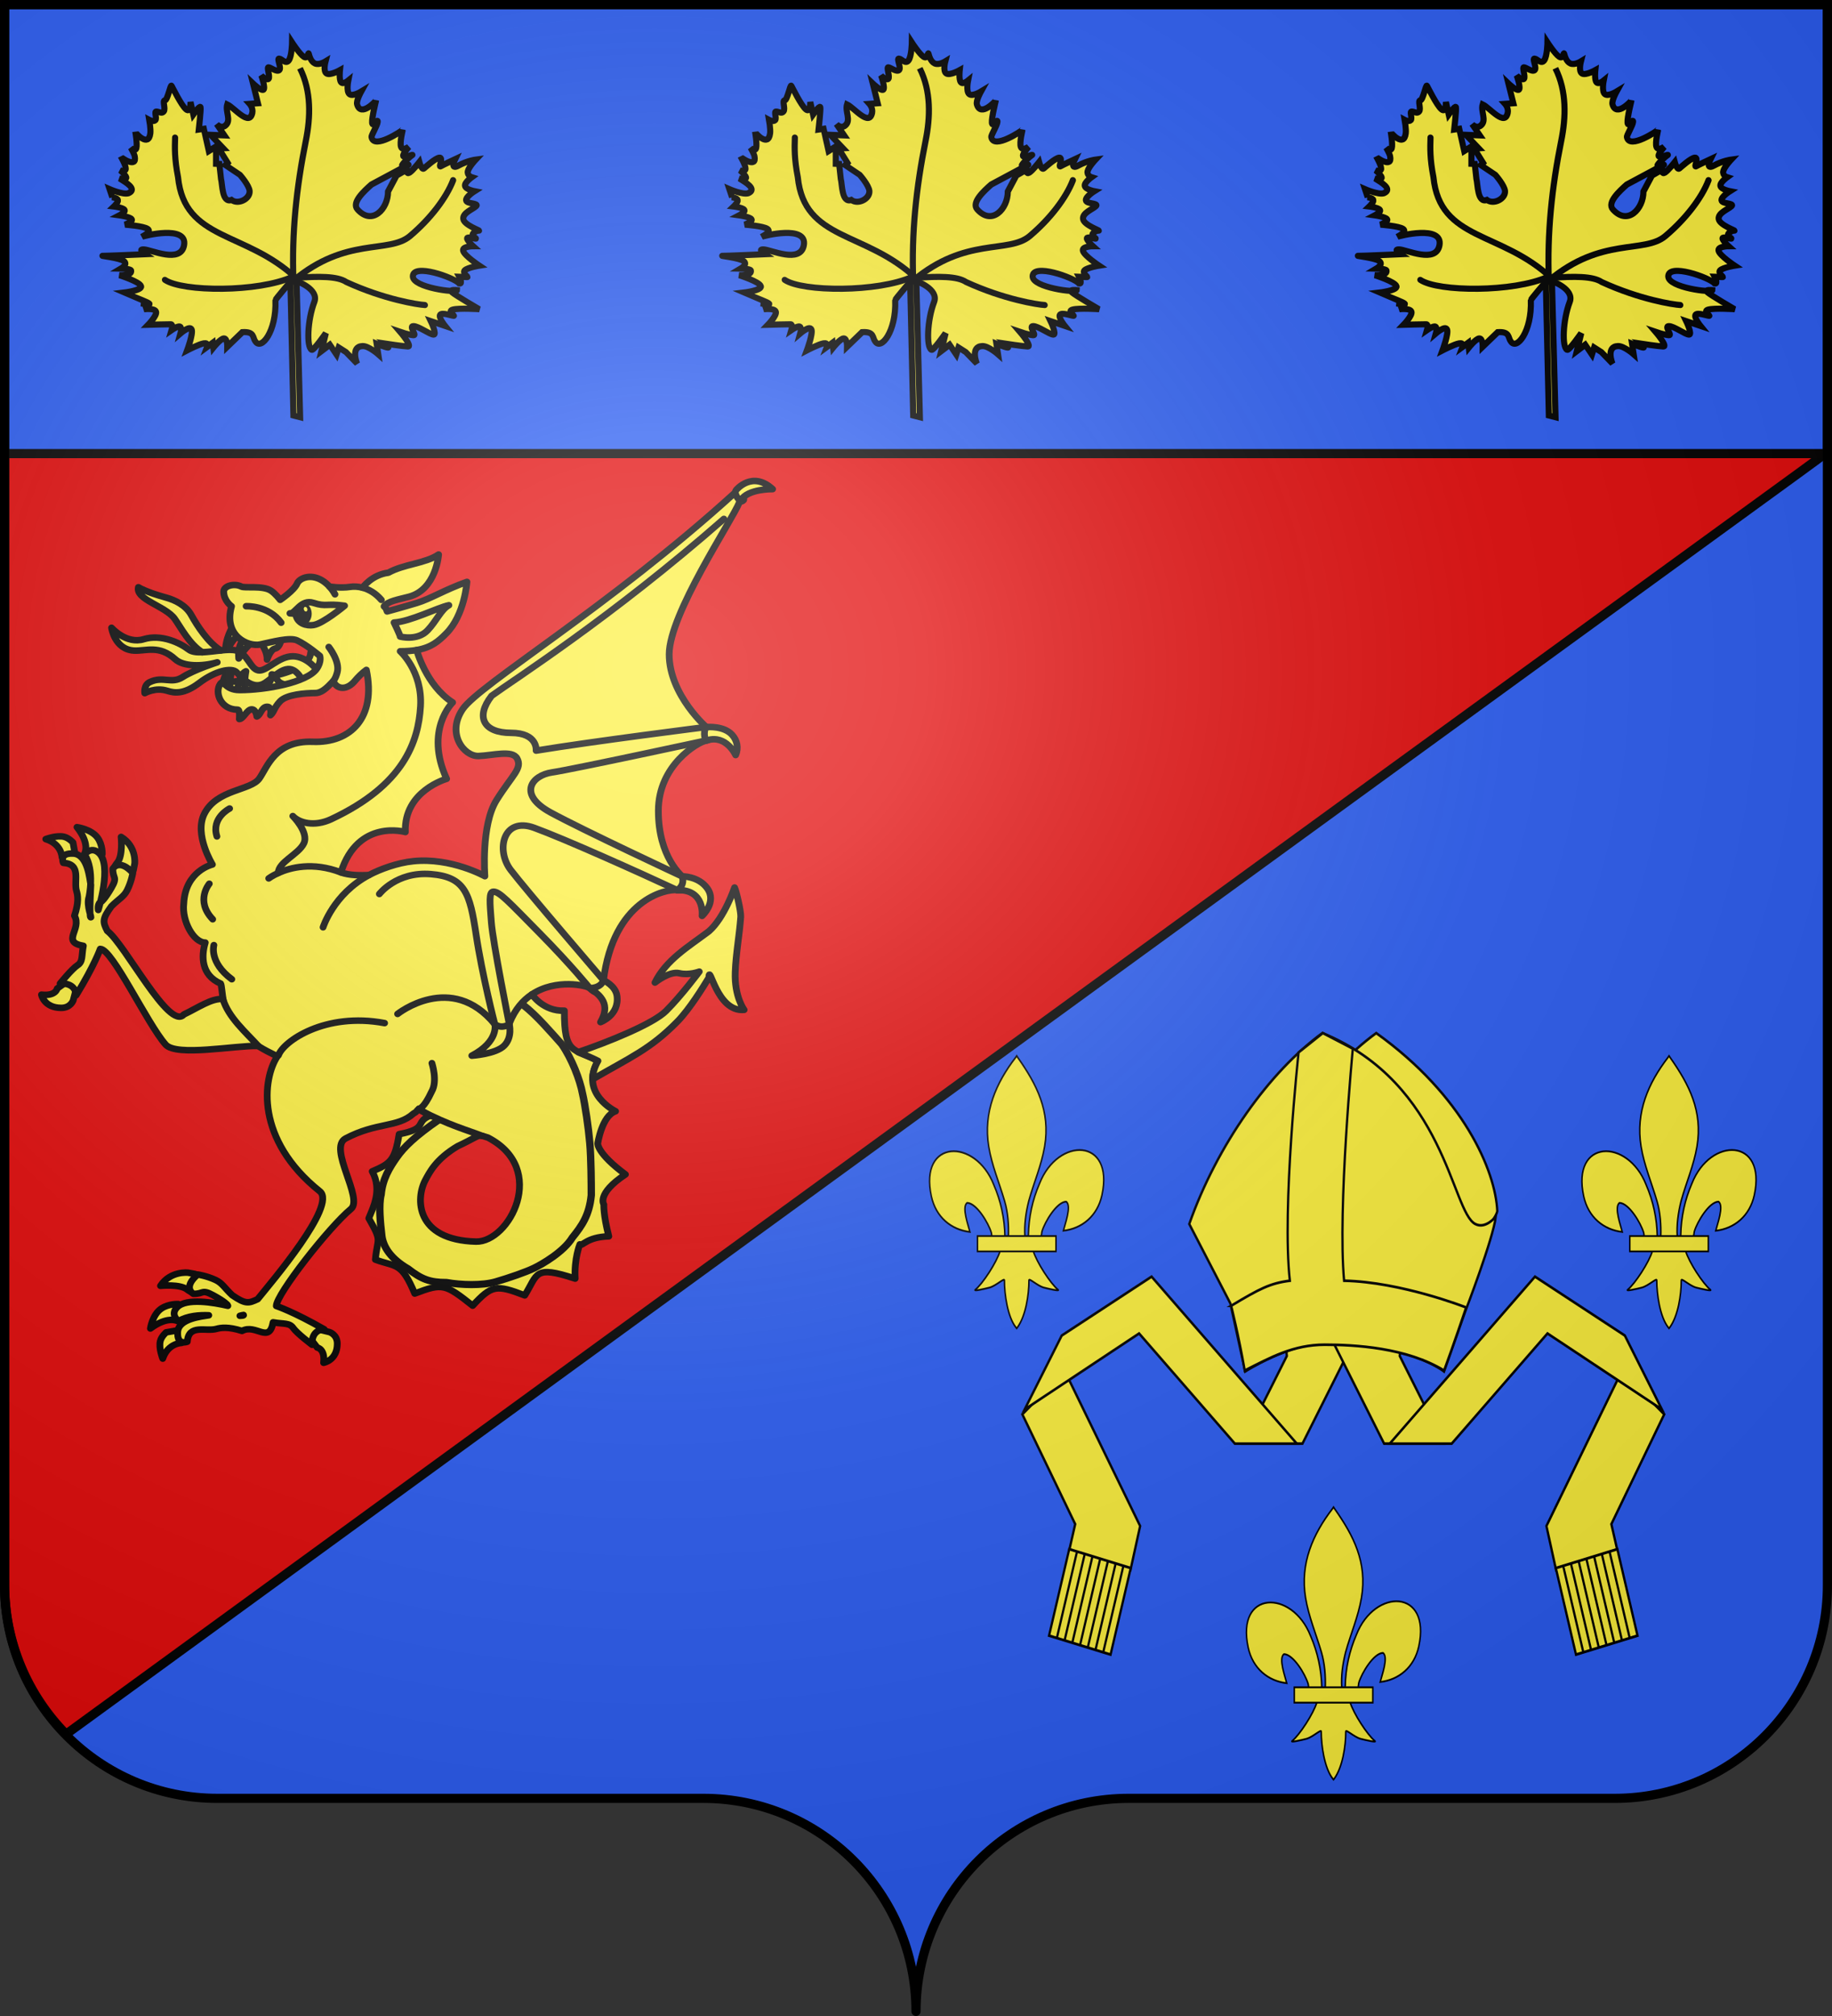
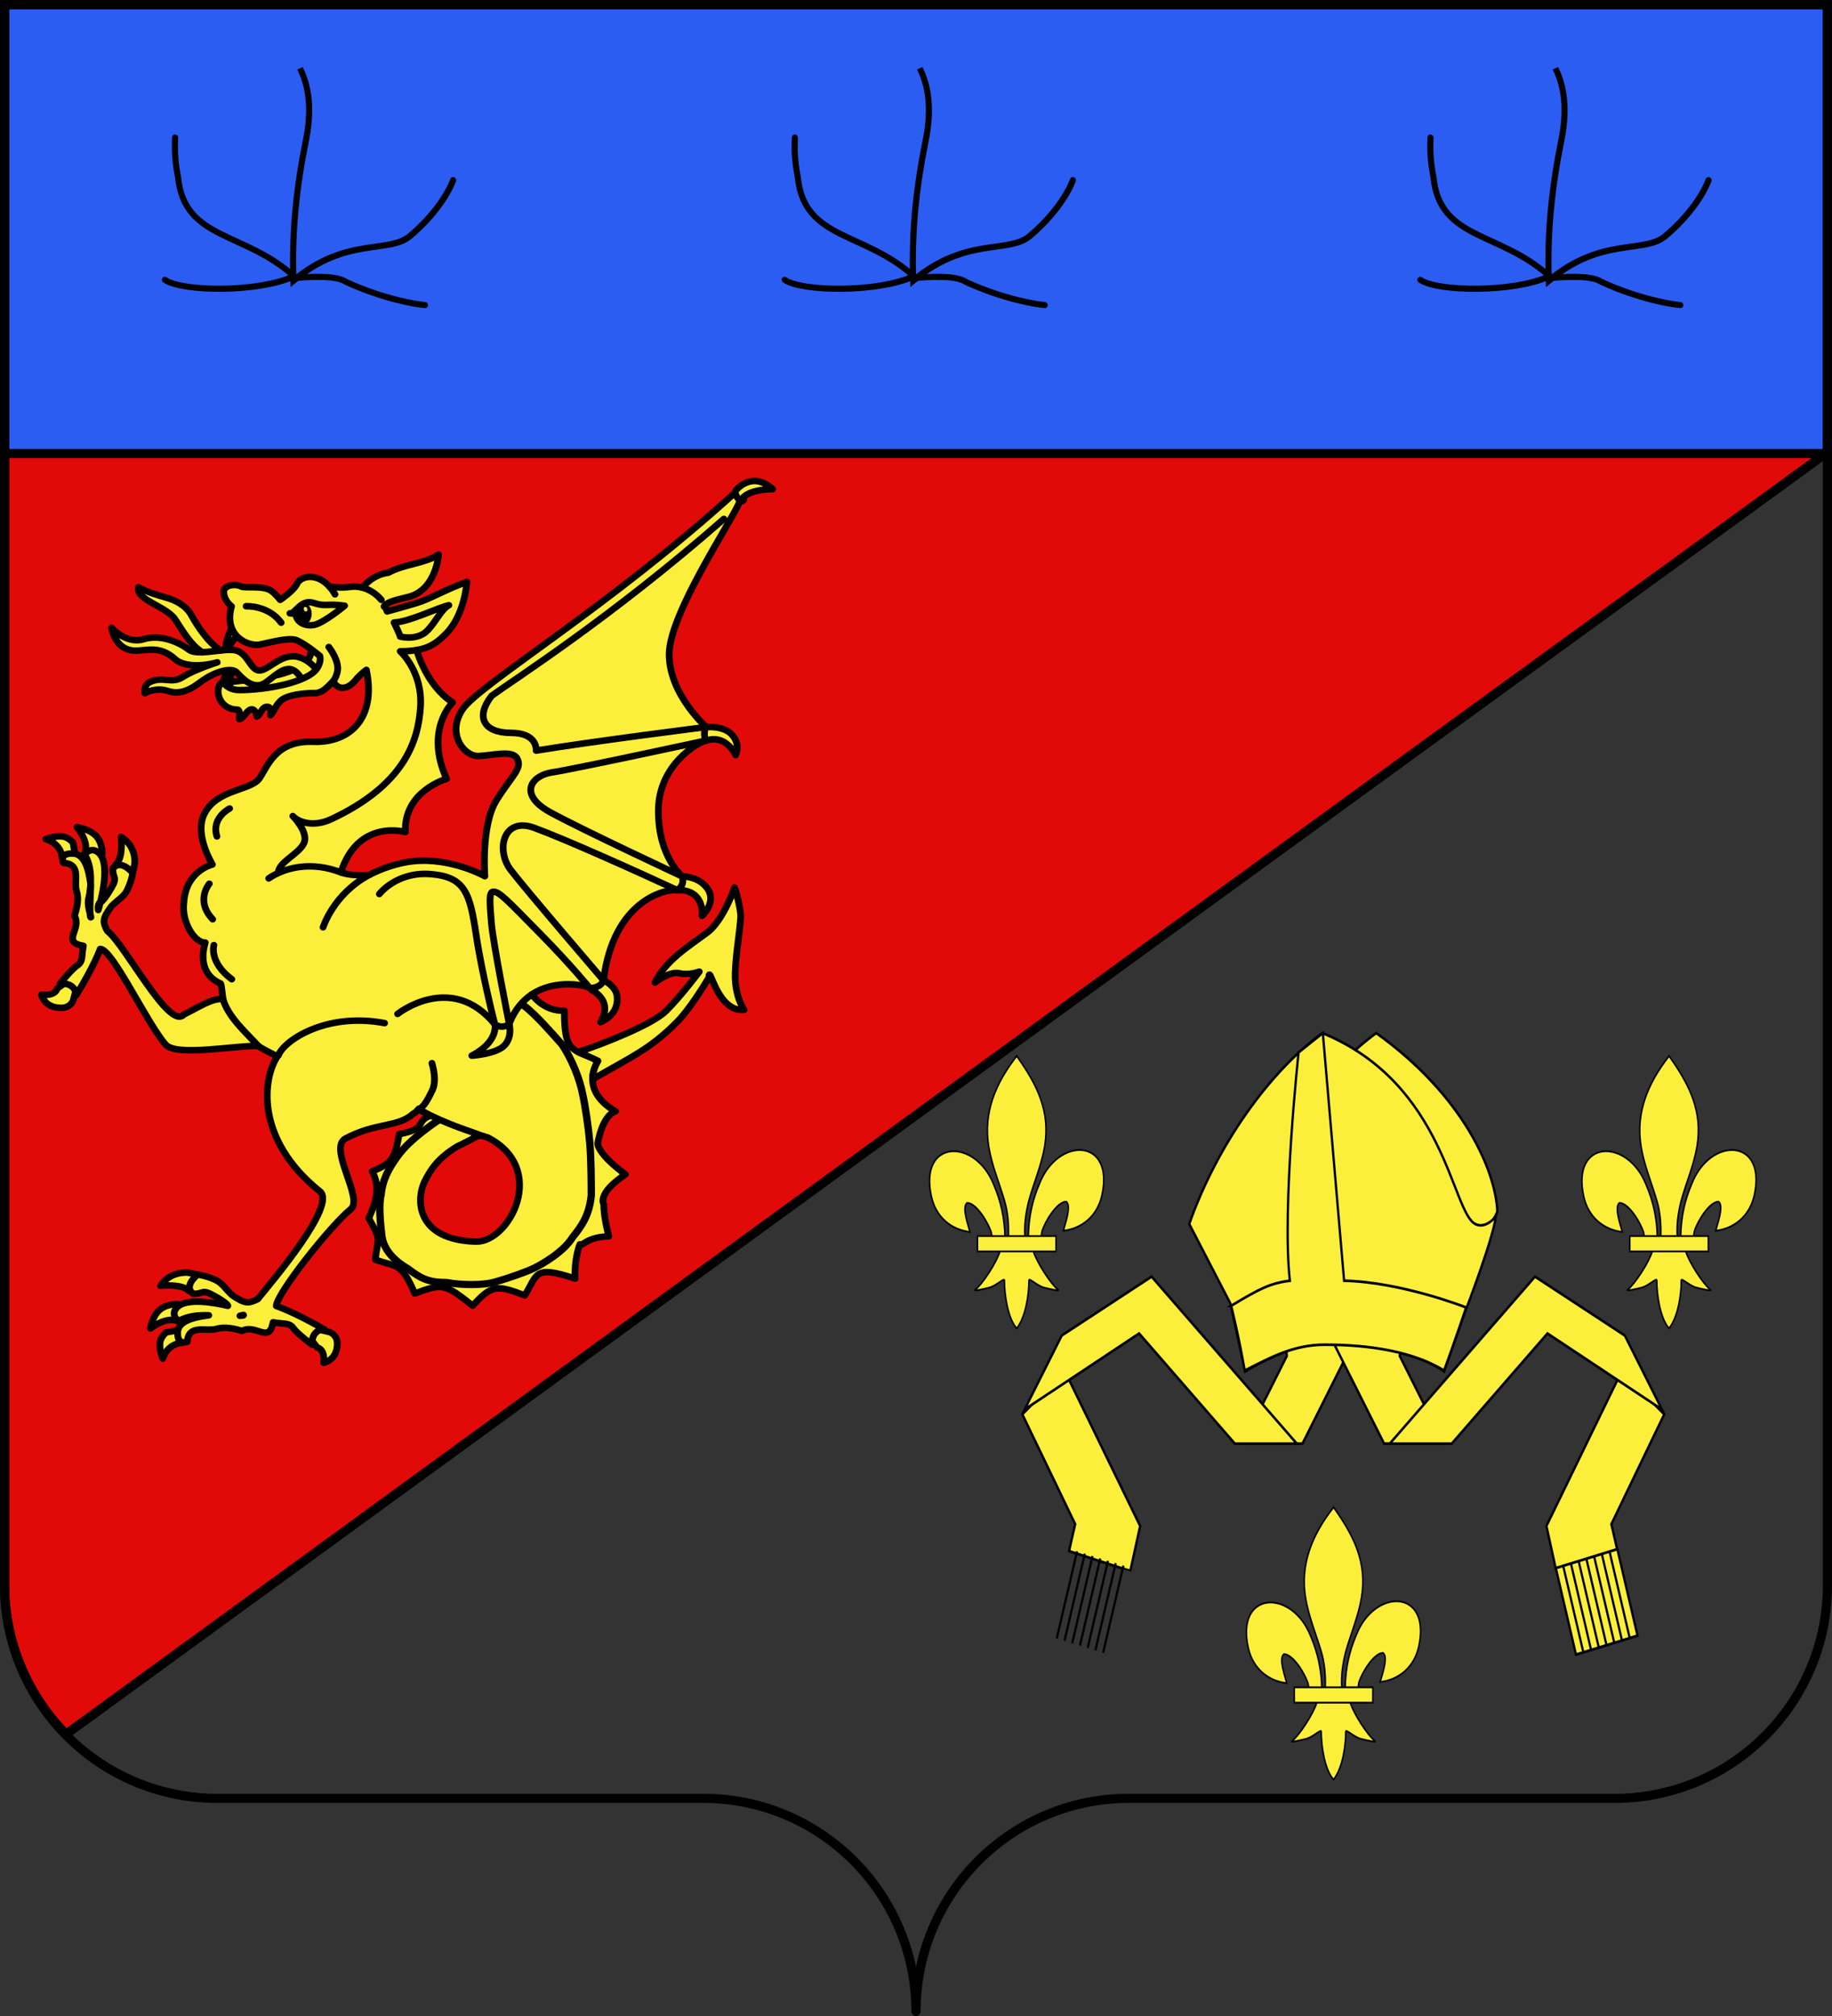
<svg xmlns="http://www.w3.org/2000/svg" xmlns:xlink="http://www.w3.org/1999/xlink" width="600" height="660" version="1.0">
  <rect width="100%" height="100%" fill="#333333" stroke="none" />
  <desc>Flag of Canton of Valais (Wallis)</desc>
  <defs>
    <radialGradient xlink:href="#a" id="i" cx="285.186" cy="200.448" r="300" fx="285.186" fy="200.448" gradientTransform="matrix(1.551 0 0 1.35 -227.894 -51.264)" gradientUnits="userSpaceOnUse" />
    <linearGradient id="a">
      <stop offset="0" style="stop-color:white;stop-opacity:.314" />
      <stop offset=".19" style="stop-color:white;stop-opacity:.251" />
      <stop offset=".6" style="stop-color:#6b6b6b;stop-opacity:.125" />
      <stop offset="1" style="stop-color:black;stop-opacity:.125" />
    </linearGradient>
  </defs>
-   <path d="M300 658.5c0-38.505 31.203-69.754 69.65-69.754h159.2c38.447 0 69.65-31.25 69.65-69.754V1.5H1.5v517.492c0 38.504 31.203 69.754 69.65 69.754h159.2c38.447 0 69.65 31.25 69.65 69.753" style="fill:#2b5df2;fill-opacity:1;fill-rule:nonzero;stroke:none;stroke-width:5;stroke-linecap:round;stroke-linejoin:round;stroke-miterlimit:4;stroke-dashoffset:0;stroke-opacity:1" />
  <path d="M598.844 147.527 1.5 1.2v517.492c0 19.117 7.691 36.445 20.142 49.049 578.523-421.364 577.162-419.503 577.202-420.215z" style="fill:#e20909;fill-opacity:1;fill-rule:nonzero;stroke:#000;stroke-width:3;stroke-miterlimit:4;stroke-opacity:1;stroke-dasharray:none;stroke-linejoin:round" />
  <path d="M1.496 393.858h597.008v147.008H1.496z" style="fill:#2b5df2;fill-opacity:1;fill-rule:nonzero;stroke:#020000;stroke-width:3;stroke-linecap:butt;stroke-miterlimit:4;stroke-opacity:1;stroke-dasharray:none" transform="translate(.004 -392.366)" />
  <g style="display:inline" transform="matrix(1.142 0 0 1.235 -34.312 -405.647)">
    <g id="f" style="stroke:#000;stroke-width:2.016;stroke-miterlimit:4;stroke-opacity:1;stroke-dasharray:none">
-       <path d="m821.35 472.914-1.106-43.995s-4.95 5.947-4.937 6.28c.414 10.392-4.74 16.859-6.634 13.773-.93-1.191-.184-3.244-4.278-2.811l-4.975 4.992s.046-2.8-1.106-2.68c-1.152.117-3.502 3.153-3.502 3.153l-.184-1.577-1.843 1.42s.553-1.46-1.105-1.105c-1.659.355-5.529 2.523-5.529 2.523s2.027-5.558 1.474-6.938-3.685 1.42-3.685 1.42.552-1.972-.185-2.208-2.764 1.261-2.764 1.261.553-1.892-.184-1.892-7.556.473-7.556.473 2.949-3.154 2.58-4.415-4.054-.631-4.054-.631 1.889-.946 1.658-1.42c-.23-.472-2.58-.472-2.58-.472s6.082.946.369-1.104-6.082-2.208-6.082-2.208 6.082-.946 5.713-2.365-7.187-3.311-7.187-3.311 4.285.078 3.87-1.735c-.127-.554-3.317-.473-3.317-.473s2.442-1.537.921-2.523c-1.52-.986-8.108-1.42-7.002-1.42 1.105 0 14.005-1.103 14.005-1.103s-2.587-1.556-.368-1.577c2.37-.022 12.12 4.273 13.263-1.892 1.279-6.9-13.49-2.51-14-2.208 0 0 3.409-1.734 2.027-2.68s-7.556-1.104-7.556-1.104 2.672-1.144 2.211-1.893c-.46-.749-4.054-1.103-4.054-1.103s2.12-1.183 1.659-1.893-3.502-.946-3.502-.946 1.475-1.458 1.29-2.207c-.184-.75-2.027-.789-2.027-.789h.184l-.921-2.68s4.391 1.745 6.234 1.115c3.16-1.517-1.026-3.618-2.917-4.742 0 0 2.396.315 2.212-.473-.185-.789-2.028-2.208-2.028-2.208s1.797.513 1.843-.63-1.658-3.943-1.658-3.943c.23.492 5.47 3.82 4.607-.315-.162-.776-1.29-2.68-1.29-2.68s1.474 1.34 1.843 0c.368-1.341-.369-5.362-.369-5.362.064.437 4.38 5.148 4.976.315.174-1.414-.369-4.415-.369-4.415s1.429.71 2.027 0c.6-.71-.552-2.838.369-2.838s1.705.788 2.396-.158-.553-3.47.368-3.627c.922-.158 1.843-5.519 2.212-4.888.368.63 3.225 6.307 4.791 7.569s1.474-2.523 1.474-2.523l.922 4.1s2.211-3.154 2.396-2.523c.184.63-.553 7.41-.553 7.41l1.658-.314 1.659 7.253 2.396-1.577v5.677h1.105l.553 4.888c.505 1.757.298 8.14 3.502 6.803 2.211 1.582 6.157-.618 5.973-3.165-.137-1.895-3.21-5.215-3.21-5.215l-4.79-2.996.737-.788-2.949-4.573 1.474-.158-4.238-4.257h4.607l-2.58-3.627s1.498 1.643 2.948.315c1.982-1.813-.184-4.533.553-6.938 2.396 1.03 7.372 7.208 8.293 2.365.297-1.56-.921-2.838-.921-2.838l2.764-.315-1.659-6.465s2.81 2.562 3.502 1.892c.69-.67-.737-4.573-.737-4.573s1.797 1.656 2.395.946c.6-.71-.737-3.785 0-3.785.738 0 2.627 1.538 3.502.789.875-.75-.922-3.785 0-3.785.921 0 2.073 1.853 3.133.474s1.105-5.993 1.105-5.993 2.488 3.706 3.87 4.573 1.475-1.734 1.659-1.103c.184.63.645 2.562 2.027 3.153s3.502-.788 3.502-.788-.83 3.272.368 3.942 4.423-1.262 4.423-1.262-.322 3.115.369 3.943c.69.828 2.395-.631 2.395-.631s-.69 3.548.369 4.415c1.06.867 3.87-.946 3.87-.946s-1.644 3.037-1.29 4.258c1.244 4.29 6.266-1.466 6.266-1.577 0 0-1.429 5.676-1.29 7.411.138 1.735 1.889-1.656 1.842-.473s-2.139 4.56-2.027 5.204c.737 4.22 10.32-2.667 10.32-2.839 0 0-1.06 4.297-.553 5.677s2.58-.158 2.58-.158-2.119 2.484-1.842 3.154c.276.67 3.685-.946 2.948-.473s-2.902 2.602-3.317 3.47c-.415.866 3.501-.947 1.659 0l-11.795 6.78c-2.483 2.295-6.585 6.232-4.607 8.368 4.849 5.235 10.132-.533 10.11-6.307l2.79-5.373 3.317-2.05s-.138 1.617.922.946c1.06-.67 3.317-3.626 3.317-3.626s.737 2.68 1.474 2.05 3.778-3.548 5.16-3.785-.368 3.311.369 2.838 4.791-2.523 4.791-2.523-1.843 3.785 1.106 2.05c2.948-1.734 5.713-2.207 5.713-2.207s-2.258 2.483-2.58 3.942c-.323 1.458 1.29 1.892 1.29 1.892s-2.442 1.853-2.212 2.996 3.133 1.577 3.133 1.577-2.902 1.932-2.764 3.154 4.423.63 3.317 1.734-4.469 2.405-4.239 4.416c.23 2.01 5.898 3.626 5.16 3.626s-1.75.592-2.027 1.262c-.276.67 1.659 1.42.922 1.42s-2.58-.632-2.765 0c-.184.63 2.028 2.522 2.028 2.522s-3.824.158-3.318 1.735c.507 1.576 5.345 4.573 5.345 4.573s-3.778.749-4.792 1.734c-1.013.986 1.475 2.208.737 2.208h-2.58s1.29 2.365 0 2.207c-1.796-1.925-15.23-6.109-15.342-1.718-.096 3.7 14.605 4.961 14.605 3.926 0 0-2.764-.158-1.658.788s9.03 5.204 9.03 5.204-6.542-.158-8.662.473c-2.119.63.922 2.05.185 2.05s-3.732-1.025-4.423-.158c-.691.868 1.658 3.627 1.658 3.627l-4.791-1.419s2.211 4.415.921 4.415-4.975-2.641-6.634-2.523 1.29 2.996 0 2.996-4.423-.946-4.423-.946 4.239 4.73 2.58 4.73-7.371-.63-7.371-.63 1.474 1.261.737 1.261-3.686-1.103-3.686-1.103l.553 3.469s-3.166-2.663-5.16-2.523c-4.198.295-1.843 5.834-1.843 5.834l-3.686-3.627-2.395-1.419-.737 2.366-2.212-3.154-2.764 2.207 1.437-5.953s-4.04 6.011-4.696 5.683c-1.688-.845-1.435-9.678.863-15.814 1.62-4.321-5.897-6.622-5.897-6.622l1.29 44.783z" style="fill:#fcef3c;fill-opacity:1;fill-rule:evenodd;stroke:#000;stroke-width:2.016;stroke-linecap:butt;stroke-linejoin:miter;stroke-miterlimit:4;stroke-opacity:1;stroke-dasharray:none;display:inline" transform="matrix(.867 .033 -.002 .805 -236.932 30.807)" />
      <g style="fill:none;stroke:#000;stroke-width:2.016;stroke-linecap:round;stroke-miterlimit:4;stroke-opacity:1;stroke-dasharray:none">
        <path d="m823.5 359-.25-.5c3.823 7.39 3.537 16.009 2 23.75-3.095 15.594-4.637 30.587-4 46.25 17.365-15.279 31.48-10.058 38.5-16.25 6.708-5.916 12.04-13.09 14.25-19" style="fill:none;stroke:#000;stroke-width:2.016;stroke-linecap:round;stroke-linejoin:miter;stroke-miterlimit:4;stroke-opacity:1;stroke-dasharray:none" transform="matrix(.867 .033 -.002 .805 -236.932 30.807)" />
        <path d="M822.25 427.75C805.49 412.69 785.198 417.046 783 396c-1.205-6.077-1.095-9.522-1-13M821 427.25c-11.489 5.633-36.334 6.472-42.25 2.75M822.5 427.5c6.914-.748 13.286-1.135 16.25.75 12.541 5.21 23.661 6.477 26 6.5" style="fill:none;stroke:#000;stroke-width:2.016;stroke-linecap:round;stroke-linejoin:miter;stroke-miterlimit:4;stroke-opacity:1;stroke-dasharray:none" transform="matrix(.867 .033 -.002 .805 -236.932 30.807)" />
      </g>
    </g>
    <use xlink:href="#f" id="g" width="600" height="660" x="0" y="0" transform="translate(-182.293)" />
    <use xlink:href="#g" width="600" height="660" transform="translate(-177.74)" />
    <g style="display:inline" transform="matrix(-.506 0 0 .452 -8.108 417.733)">
      <path d="m-250.08 585.9-5.131 6.906s-4.565.71-3.595 8.926c0 0-7.757-1.403-7.757-11.223 0-5.41 4.463-6.786 4.463-6.786l6.397-1.63z" style="fill:#fcef3c;stroke:#000;stroke-width:3.832;stroke-linecap:round;stroke-linejoin:round;stroke-miterlimit:4;stroke-dasharray:none" />
      <path d="m-181.453 587.325 3.217 2.779s7.636.106 10.588 9.18c0 0 2.41-6.117 1.391-10.322-.664-2.745-3.342-5.093-3.342-5.093l-6.206-1.109-4.077 1.326z" style="fill:#fcef3c;stroke:#000;stroke-width:3.832;stroke-linecap:round;stroke-linejoin:round;stroke-miterlimit:4;stroke-dasharray:none" />
      <path d="m-185.911 549.62 3.957-.739s10.004-1.15 15.594 7.715c0 0-11.044-1.187-15.116 2.172s-5.487.49-5.487.49l-.62-6.452z" style="fill:#fcef3c;stroke:#000;stroke-width:3.832;stroke-linecap:round;stroke-linejoin:round;stroke-miterlimit:4;stroke-dasharray:none" />
      <path d="M-160.638 581.614s-1.133-8.121-6.176-11.667c-4.172-2.933-9.595-2.674-9.595-2.674l-4.152 3.737 1.33 4.709 1.478 1.973 2.21-.61c.001 0 5.377-2.758 14.905 4.532M-201.306 202.945s-20.885-1.93-31.923-4.738c-11.037-2.807-17.83-7.72-18.169-12.282s-5.433-1.755-5.433-1.755l-3.567 5.088 5.774 13.336 24.282 7.194 21.056 1.755 7.641-4.562z" style="fill:#fcef3c;stroke:#000;stroke-width:3.832;stroke-linecap:round;stroke-linejoin:round;stroke-miterlimit:4;stroke-dasharray:none" />
      <path d="M-201.582 203.918s-.82-7.943-5.637-9.426c0 0 2.357 7.732 1.23 11.968-1.046 3.93.922.742.922.742zM-207.322 170.026s4.51 6.566 4.203 16.204c0 0-3.69-9.427-7.893-11.227z" style="fill:#fcef3c;stroke:#000;stroke-width:3.832;stroke-linecap:round;stroke-linejoin:round;stroke-miterlimit:4;stroke-dasharray:none" />
      <path d="M-246.285 200.559c6.848-11.794 13.695-2.36 20.544 2.358 6.848 4.718 13.315-2.948 16.169-6.093s12.363-.786 21.113 6.093c8.75 6.88 14.077 6.094 18.262 4.718 6.736-2.215 12.744 1.375 12.744 1.375s.76-4.717-2.853-6.486c-7.636-3.738-12.174 1.375-18.642-2.949-6.467-4.324-19.592-8.65-19.592-8.65 8.56 2.556 19.212 2.556 23.777-1.768 9.13-8.648 16.549-4.717 23.396-5.11 11.03-.632 12.745-13.367 12.745-13.367s-8.37 9.829-18.262 6.684c-9.89-3.145-20.616 2.178-25.488 6.093-1.683 1.352-4.475 1.673-7.693 1.561 7.307-4.675 12.352-14.834 15.681-19.645 5.158-7.453 22.256-11.205 20.545-18.477 0 0-3.995 2.751-15.788 6.093-4.773 1.353-11.068 4.385-14.174 10.186-3.401 6.348-9.718 16.465-16.793 20.78-3.462-.377-6.635-.561-8.788.092-6.467 1.966-7.8 10.614-12.364 11.597-4.566.982-11.413-8.255-19.593-8.255s-14.076 8.452-14.076 8.452l2.676 4.178 5.478 1.709z" style="fill:#fcef3c;stroke:#000;stroke-width:3.832;stroke-linecap:round;stroke-linejoin:round;stroke-miterlimit:4;stroke-dasharray:none" />
-       <path d="M-209.987 207.837s-.513-9.85-4.817-11.65c0 0 1.537 7.837 0 11.65l3.792.741zM-224.234 207.201s-5.841-4.978-5.227-9.215c0 0-1.845 0-2.664 2.33-1.21 3.438-5.228 3.601-5.228 3.601l2.152 2.86zM-213.676 177.121s3.69 3.284 2.972 11.546c0 0-4.203-7.838-8.507-9.64l2.255-1.693zM-224.202 180.972s-2.796 4.345-2.562 8.34c0 0-1.824-5.868-4.536-6.463-2.95-.648-3.467-5.562-3.467-5.562l8.669.494z" style="fill:#fcef3c;stroke:#000;stroke-width:3.832;stroke-linecap:round;stroke-linejoin:round;stroke-miterlimit:4;stroke-dasharray:none" />
      <path d="M-491.323 92.063c70.942 66.54 144.261 111.941 153.672 126.318s-.758 27.807-8.978 27.49c-8.141-.315-19.173-3.694-21.836 1.417-3.083 5.918 2.584 9.563 11.587 24.362 9.002 14.8 6.66 44.712 6.66 44.712s19.038-11.054 40.495-8.81c9.18.96 18.925 4.71 25.146 8.12 4.513.263 11.374.273 15.957-1.55.863-26.852-32.562-28.959-32.562-28.959.974-24.163-22.962-30.06-22.962-30.06 12.666-28.693-1.536-40.339-1.536-40.339 15.101-10.068 14.116-31.04 14.116-31.04-8.479-1.507-12.39-5.217-16.738-9.71-10.486-10.837-11.759-30.271-11.759-30.271 12.55 4.593 20.571 9.918 28.47 12.387 7.9 2.468 16.778 4.954 16.778 4.954 1.358-3.394-.047-.782 1.748-2.967-1.949-3.02-8.31-4.046-14.156-5.657-15.48-4.266-16.777-24.76-16.777-24.76 7.405 5.235 19.686 5.602 28.47 10.664 9.548 1.244 14.632 8.797 14.632 8.797 2.6-.713 5.047-.784 7.005-.477 5.525.865 11.76-.185 11.76-.185 2.369-2.671 4.834-4.248 7.165-5.037 5.379-1.822 10.047.546 11.2 3.328 1.654 3.987 9.561 9.498 9.561 9.498s2.797-3.814 5.35-5.471c4.747-3.08 14.67-1.232 16.711-2.332 3.816-2.055 10.045-.504 9.958 3.087-.13 5.407-4.449 8.492-4.449 8.492 4.777 17.466-9.522 23.867-16.208 22.402-7.083-1.553-16.868-4.351-20.936-2.398-5.644 2.71-12.897 9.101-12.897 9.101s-1.1 3.304 1.76 7.538c5.504 8.146 28.962 12.493 43.66 12.493 8.82 0 8.926-6.726 11.017-3.604 3.307 4.937-.14 15.103-9.879 15.103-1.47 0-.927 5.511-.927 5.511-2.205 0-4.406-5.696-6.978-5.696s-2.94 4.173-2.94 4.173c-2.205-.76-2.57-5.507-5.694-5.697s-2.026 4.941-2.026 4.941c-2.204-1.899-1.835-4.186-5.508-8.173-3.675-3.987-14.339-4.81-19.85-4.81-4.517 0-8.165-4.927-10.223-6.981-2.31 5.223-8 5.334-12.474-.384-1.55-1.983-4.063-4.52-6.316-6.213-5.69 27.998 8.945 43.007 30.35 42.167s25.745 14.848 30.35 21.568c4.893 7.137 24.114 6.16 31.16 20.72 5.882 12.157-4.61 29.674-4.61 29.674s15.435 3.666 16.249 22.985c1.148 10.263-5.711 22.874-12.196 22.813 2.324 7.913 2.378 19.064-8.713 24.031-1.204 2.007-.627 19.182-7.522 21.78-11.383 12.059-6.355 11.69-24.63 20.905 8.407 13.186 12.64 48.75-24.073 79.169-9.827 8.142 27.412 53.18 35.25 63.245 5.14 2.502 6.818 3.054 14.42-2.345 4.358-4.218 5.558-7.062 9.441-8.93 5.067-2.436 10.104-3.205 10.104-3.205 8.812 7.806 2.45 11.34 2.45 11.34-5.982.097-4.526-2.934-11.243.848-6.716 3.78-8.037 5.617-8.037 5.617-.06.207-.147.391-.252.556 7.86-1.883 23.528-4.742 28.788.875 4.169 4.451-.848 8.107-.848 8.107-5.12-3.175-11.927-3.648-17.135-3.418 3.996.693 17.18 1.953 17.625 9.777.476 8.346-5.442 5.71-5.442 5.71-.713-10.554-10.572-5.741-16.526-7.512-2.353-.7-6.625-1.412-14.487 1.193-7.861-4.419-15.35 7.823-17.611-5.048-6.058 1.12-9.264.135-11.402 3.325s-10.7 9.844-10.7 9.844c.475-9.329-6.885-9.075-6.885-9.075 17.765-10.527 27.172-13.659 27.172-13.659 0-6.88-30.057-46.454-42.307-56.912-7.235-6.176 13.156-35.817 3.032-41.346-17.627-9.627-29.431-6.246-38.375-14.533-3.257-2.117-.597-.433-3.112-2.782-3.433 2.173-3.888 2.5-3.84 2.49.167-.089.524-.323-2.516 1.497 8.958 3.798.704 7.524 17.506 10.81 2.41 15.257 4.71 17.17 15.268 21.82-5.9 10.998-.336 21.554 1.92 27.515-7.769 14.217-4.963 10.698-3.721 24.244-11.982 4.56-14.734 1.28-22.313 19.898-15.787-6.218-17.295-5.675-32.84 7.1-10.78-12.098-13.394-12.438-29.516-6.027-7.524-12.538-5.021-17.848-28.576-9.843.675-11.677-2.662-20.097-2.662-20.097-1.597 1.376-3.582-4.28-16.407-4.703 3.198-12.811 2.82-18.68 2.82-18.68s4.318-6.24-12.248-17.619c16.23-12.469 15.705-18.163 15.705-18.163s-2.344-16.295-10.117-18.878c0 0 20.642-10.32 9.997-29.532 13.727-7.523 19.182-3.343 19.03-29.473 11.897.572 18.432-9.526 18.432-9.526-13.778-9.486-31.327-5.205-32.826-3.656-6.373 6.583-7.364-1.267-7.773-4.65-5.678-47-35.192-53.704-41.739-52.859-6.547.846-7.367-4.654-4.913-6.345 2.455-1.692 15.546-13.105 15.546-40.168s-22.498-40.169-26.59-41.015c-4.09-.846-6.545-3.806-3.68-5.498s24.14-21.574 24.14-45.254-35.466-78.076-39.885-89.356c-6.89-1.624 3.244-4.823 3.244-4.823m143.74 376.45c-1.028-.027-2.126.406-4.382 1.152-34.359 18.41-12.045 61.489 6.78 60.993 34.486-.909 34.265-25.469 28.642-36.193-2.29-4.37-5.892-12.169-18.234-19.752-9.12-4.426-10.84-6.15-12.805-6.2m134.155 105.174c-.11.009-.11.072.04.212.154.144.906.234 2.012.278-1.058-.283-1.821-.51-2.052-.49" style="fill:#fcef3c;fill-opacity:1;stroke:#000;stroke-width:3.832;stroke-linecap:round;stroke-linejoin:round;stroke-miterlimit:4;stroke-dasharray:none" />
      <path d="M-268.619 314.128c-9.742-31.714-36.536-23.66-36.536-23.66.974-24.163-23.383-31.21-23.383-31.21 12.666-28.695-3.41-44.804-3.41-44.804 15.102-10.067 20.391-30.727 20.391-30.727 2.627.468 5.692.723 9.343.723 0 0-12.713 11.688-11.522 32.31 1.192 20.623 9.365 46.186 50.636 66.176 9.532 4.617 18.17 2.154 21.744-1.847 0 0-9.234 9.542-6.256 16.006 2.98 6.464 14.509 10.937 14.509 17.4-6.773-3.17-19.464-6.748-35.516-.367" style="fill:#fcef3c;stroke:#000;stroke-width:3.832;stroke-linecap:round;stroke-linejoin:round;stroke-miterlimit:4;stroke-dasharray:none" />
      <path d="M-200.595 183.955c3.468.377 7.225.948 10.531 1.062M-233.234 421.387c-2.746-8.161-26.424-25.452-60.155-18.87M-313.254 453.444c-16.776 9.156-27.48 11.923-35.497 15.254M-227.698 317.652s-1.918-1.524-5.405-3.156M-258.505 346.325s-5.906-19.59-26.067-30.647M-300.737 397.136s-30.421-25.145-55.126 6.054c-2.397 3.027-6.654 3.763-8.388-.87-3.058-7.902-7.575-13.183-12.593-16.637M-320.203 426.01s-3.338 10.507.124 16.612c4.607 10.305 7.112 10.035 7.112 10.035M-264.258 201.972c-1.267-1.62-1.838-3.486-2.279-5.178-1.68-6.447 4.794-14.86 4.794-14.86M-262.133 146.497c-2.021 2.279-3.124 4.557-3.124 4.557M-291.542 154.302c3.303-4.02 7.123-6.174 10.652-7.142M-239.719 162.205c-3.111.426-6.105-8.566-13.393-6.117-7.158 2.406-7.257.157-17.6 1.66 0 0 12.076 10.399 17.6 11.32 4.04.673 8.907-.921 9.952-5.593.295-1.32 2.016-1.117 3.441-1.27M-329.82 157.45c6.36 1.343 21.705 9.55 31.088 10.155 0 0-3.464 7.31-3.464 8.22 0 0-9.676 2.727-15.54-3.636-5.007-5.433-7.685-12.316-12.083-14.74" style="fill:none;stroke:#000;stroke-width:3.832;stroke-linecap:round;stroke-linejoin:round;stroke-miterlimit:4;stroke-dasharray:none" />
      <path d="M-247.771 156.36q.038.001.074.004c1.317.632 2.439 1.61 3.438 2.588.495.995.787 2.206.787 3.516 0 1.291-.284 2.486-.763 3.472-.861 1.236-2.083 2.105-3.467 2.632-.023 0-.045.005-.069.005-2.374 0-4.298-2.735-4.298-6.11 0-3.374 1.924-6.108 4.298-6.108zm-1.27 4.734c.526.192 1.151-.247 1.394-.98.242-.734.012-1.483-.516-1.676-.527-.191-1.151.247-1.394.98-.244.734-.012 1.483.516 1.676" />
      <path d="M-234.757 167.675c7.302-10.353 19.867-9.65 19.867-9.65" style="fill:none;stroke:#000;stroke-width:3.832;stroke-linecap:round;stroke-linejoin:round;stroke-miterlimit:4;stroke-dasharray:none" />
      <path d="M-492.74 89.777s-9.047-11.422-20.55-.426c0 0 14.113-.263 17.946 6.486.572 1.008 4.58-3.984 2.605-6.06" style="fill:#fcef3c;stroke:#000;stroke-width:3.832;stroke-linecap:round;stroke-linejoin:round;stroke-miterlimit:4;stroke-dasharray:none" />
      <path d="M-476.476 228.9s-9.098-.789-13.762 4.42c-2.964 3.307-3.885 7.852-2.112 11.998 0 0 5.25-12.026 16.05-8.677 1.866.578 2.623-7.355-.176-7.74M-459.185 324.514c-15.965-.51-14.14 15.133-14.14 15.133s-8.573-8.105-2.919-16.208c5.034-7.217 14.226-6.973 14.226-6.973s-1.993 4.977 2.833 8.048M-409.672 382.022c-6.276 4.212-11.929 9.648-6.082 19.918 0 0-10.717-4.026-9.353-15.302.74-6.113 7.66-9.266 7.66-9.266s.998 4.466 7.775 4.65M-355.863 403.19s-2.431 10.039 13.06 18.424c0 0-13.664-.854-18.441-5.946-4.722-5.032-2.804-12.503-2.804-12.503s3.977 3.1 8.185.025" style="fill:#fcef3c;stroke:#000;stroke-width:3.832;stroke-linecap:round;stroke-linejoin:round;stroke-miterlimit:4;stroke-dasharray:none" />
      <path d="M-290.408 326.794s-9.72-13.258-29.16-11.651-22.161 11.25-25.66 35.356-10.634 52.691-10.634 52.691M-364.048 403.166s9.27-47.844 10.154-59.736 1.476-17.983-1.18-17.99c-3.436-.01-8.264 5.488-26.262 24.393-17.999 18.904-28.336 32.19-28.336 32.19M-417.447 377.37s44.137-53.183 52.635-64.737 4.289-31.341-13.378-24.64-58.451 25.668-80.996 36.52M-462.02 316.465s55.856-26.948 74.595-37.51c18.74-10.564 10.79-21.714-.852-23.474s-88.023-18.84-88.023-18.84M-475.914 228.835s64.005 8.333 96.654 13.879c0 0-1.166-10.413 14.264-10.413s20.35-9.243 10.959-21.722c-12.447-9.423-67.637-45.704-131.646-103.759M-205.546 276.667s10.555 5.454 7.196 16.36M-194.032 320.789s8.156 9.915-1.919 20.821" style="fill:none;stroke:#000;stroke-width:3.832;stroke-linecap:round;stroke-linejoin:round;stroke-miterlimit:4;stroke-dasharray:none" />
      <path d="M-196.63 356.78s2.918 9.995-10.15 20.012" style="fill:none;stroke:#000;stroke-width:3.832;stroke-linecap:round;stroke-linejoin:round;stroke-miterlimit:4;stroke-dasharray:none" />
      <path d="M-324.245 459.14c13.674 9.745 19.86 16.087 23.963 22.095 4.26 6.238 8.092 12.88 8.87 21.829 1.527 6.11.381 17.187-.382 24.062-.764 6.875-5.345 13.75-14.89 19.478-7.635 6.112-12.216 8.021-21.76 8.021-8.399 1.528-20.234 1.91-27.87-.382-7.634-2.291-17.179-5.729-21.76-8.02-4.581-2.292-16.798-9.549-21.76-17.952-5.345-6.874-9.545-12.985-10.69-24.825 0-6.111.065-21.35.829-30.517.763-9.167 2.607-22.19 4.134-29.066 1.434-8.048 6.108-20.624 11.835-29.027 6.332-7.284 14.125-16.805 21.76-22.916" style="fill:none;stroke:#000;stroke-width:4.181;stroke-linecap:butt;stroke-linejoin:miter;stroke-opacity:1" />
      <g style="fill:#217844;fill-opacity:1">
        <path d="m-240.63 653.604 12.11 16.289s10.772 1.677 8.484 21.056c0 0 18.306-3.31 18.306-26.474 0-12.764-10.532-16.009-10.532-16.009l-15.096-3.846z" style="fill:#fcef3c;fill-opacity:1;stroke:#000;stroke-width:9.042;stroke-linecap:round;stroke-linejoin:round;stroke-miterlimit:4;stroke-dasharray:none;display:inline" transform="matrix(0 .424 .424 0 -391.857 479.122)" />
        <path d="m-402.583 656.965-7.593 6.553s-18.02.252-24.986 21.656c0 0-5.687-14.43-3.284-24.348 1.569-6.476 7.887-12.014 7.887-12.014l14.647-2.616 9.62 3.128z" style="fill:#fcef3c;fill-opacity:1;stroke:#000;stroke-width:9.042;stroke-linecap:round;stroke-linejoin:round;stroke-miterlimit:4;stroke-dasharray:none;display:inline" transform="matrix(0 .424 .424 0 -391.857 479.122)" />
        <path d="m-392.063 568.021-9.338-1.741s-23.609-2.715-36.801 18.198c0 0 26.063-2.8 35.673 5.123 9.609 7.922 12.948 1.154 12.948 1.154l1.465-15.216z" style="fill:#fcef3c;fill-opacity:1;stroke:#000;stroke-width:9.042;stroke-linecap:round;stroke-linejoin:round;stroke-miterlimit:4;stroke-dasharray:none;display:inline" transform="matrix(0 .424 .424 0 -391.857 479.122)" />
        <path d="M-451.705 643.492s2.673-19.156 14.575-27.52c9.846-6.918 22.644-6.308 22.644-6.308l9.796 8.815-3.138 11.107-3.488 4.655-5.217-1.44s-12.686-6.505-35.172 10.691" style="fill:#fcef3c;fill-opacity:1;stroke:#000;stroke-width:9.042;stroke-linecap:round;stroke-linejoin:round;stroke-miterlimit:4;stroke-dasharray:none;display:inline" transform="matrix(0 .424 .424 0 -391.857 479.122)" />
        <path d="M-192.594 500.615c23.19 19.206-97.117 78.604-115.613 102.344-12.13 5.902-16.097 7.207-34.036-5.529-10.285-9.95-13.116-16.656-22.28-21.062-11.956-5.747-23.847-7.577-23.847-7.577-20.796 18.415-5.788 26.752-5.788 26.752 14.117.23 10.678-6.93 26.528 1.991s18.98 13.27 18.98 13.27c1.682 5.79 11.492 4.178 11.492 4.178s-62.02-18.75-78.837-.8c-9.838 10.501 1.988 19.105 1.988 19.105 22.424-13.895 58.714-5.924 58.714-5.924 12.332 4.055 30.892-4.71 28.065-2.065-1.982 1.853-44.745-.382-44.745-.382-6.727 1.618-42.068 3.7-43.189 23.385-1.121 19.687 12.855 13.446 12.855 13.446 1.682-24.896 24.952-13.529 39.002-17.706 5.553-1.65 15.631-3.34 34.185 2.805 18.553-10.422 36.233 18.45 41.57-11.91 14.296 2.64 21.862.327 26.906 7.853s25.228 23.23 25.228 23.23c-1.12-22.004 16.256-21.424 16.256-21.424-41.925-24.833-64.119-32.214-64.119-32.214 0-16.228 103.381-62.72 132.291-87.39 17.073-14.568.985-92.979 1.944-123.86-19.33 17.038-39.472 39.767-64.848 47.26-1.537 14.9 12.15 33.593 21.298 52.224" style="fill:#fcef3c;fill-opacity:1;stroke:#000;stroke-width:9.042;stroke-linecap:round;stroke-linejoin:round;stroke-miterlimit:4;stroke-dasharray:none;display:inline" transform="matrix(0 .424 .424 0 -391.857 479.122)" />
      </g>
      <path d="M-491.734 323.004c-.992 2.09-3.728 14.185-3.505 17.27.795 11.021 2.742 21.477 3.135 32.368.52 14.437-5.063 22.094-5.063 22.094 15.678 1.552 19.703-28.077 20.001-18.883 3.258 5.58 10.962 18.486 17.762 25.673 15.373 16.246 26.47 20.921 48.144 33.929.015-3.2-.862-6.808-3.063-10.781 3.246-1.78 8.87-4.102 11.225-5.128-16.331-5.72-42.334-16.458-49.792-24.159-8.776-9.06-18.84-23.057-18.84-23.057s5.834 2.3 11.282.937c5.63-1.408 13.844 5.47 13.844 5.47-6.376-13.402-18.93-20.992-30.563-30.063-8.85-7.975-14.567-25.67-14.567-25.67" style="fill:#fcef3c;fill-opacity:1;stroke:#000;stroke-width:3.832;stroke-linecap:round;stroke-linejoin:round;stroke-miterlimit:4;stroke-dasharray:none;display:inline" />
      <g id="h">
        <path d="M407.03 608.7c1.424-61.957 16.75-119.54 45.289-174.11 74.714-157.185 302.92-153.431 252.615 38.812-18.537 70.84-81.509 112.474-156.319 119.615 5.4-18.665 35.1-84.652 11.125-97.562-38.339 1.449-85.945 67.706-97.393 99.301-1.653 4.536-1.19 9.778-3.036 14.24" style="fill:#fcef3c;fill-opacity:1;fill-rule:evenodd;stroke:#000;stroke-width:6;stroke-linecap:butt;stroke-linejoin:miter;stroke-miterlimit:4;stroke-opacity:1;stroke-dasharray:none;display:inline" transform="matrix(-.14 0 0 .175 -971.009 420.51)" />
        <g style="display:inline">
          <g style="fill:#fcef3c;fill-opacity:1;stroke:#000;stroke-width:6;stroke-miterlimit:4;stroke-opacity:1;stroke-dasharray:none">
            <path d="M350.523 657.372c-1.425-61.956-16.751-119.54-45.29-174.108-74.714-157.186-302.92-153.432-252.615 38.81 18.537 70.84 81.509 112.475 156.319 119.616-5.4-18.665-35.1-84.652-11.124-97.562 38.338 1.449 85.944 67.706 97.392 99.301 1.653 4.536 1.19 9.778 3.036 14.24" style="fill:#fcef3c;fill-opacity:1;fill-rule:evenodd;stroke:#000;stroke-width:6;stroke-linecap:butt;stroke-linejoin:miter;stroke-miterlimit:4;stroke-opacity:1;stroke-dasharray:none" transform="matrix(-.14 0 0 .175 -965.631 412.704)" />
            <path d="M393.626 57.12c-78.714 84.85-131.565 182.962-108.781 298.031 12.57 63.484 43.041 122.28 64.53 183.438 13.437 38.37 16.873 78.452 15.282 118.781h66.781c-3.196-40.626 3.807-79.998 15.282-118.781 20.474-61.538 51.625-119.906 64.53-183.438 24.129-118.779-32.506-208.36-108.437-297.656l-4.64-5.918z" style="fill:#fcef3c;fill-opacity:1;fill-rule:nonzero;stroke:#000;stroke-width:6;stroke-linecap:butt;stroke-linejoin:miter;stroke-miterlimit:4;stroke-opacity:1;stroke-dasharray:none" transform="matrix(-.14 0 0 .175 -965.631 412.704)" />
            <path d="M331.345 704.401c-13.962 39.13-70.889 110.792-101.125 131.22-7.843 5.297 37.486-3.052 57.78-7.5 26.62-5.835 61.218-34.198 60.407-24.188-.075 45.838 12.811 122.324 46.406 157.468l3.182 3.388 3.287-3.388c33.578-39.17 46.238-108.042 46.406-157.468-.81-10.01 33.788 18.353 60.407 24.187 20.295 4.449 65.623 12.798 57.78 7.5-30.236-20.427-87.131-92.089-101.093-131.219z" style="fill:#fcef3c;fill-opacity:1;fill-rule:evenodd;stroke:#000;stroke-width:6;stroke-linecap:butt;stroke-linejoin:miter;stroke-miterlimit:4;stroke-opacity:1;stroke-dasharray:none" transform="matrix(-.14 0 0 .175 -965.631 412.704)" />
            <path d="M239.352 655.379H557.24v51.503H239.352z" style="fill:#fcef3c;fill-opacity:1;stroke:#000;stroke-width:6;stroke-miterlimit:4;stroke-opacity:1;stroke-dasharray:none" transform="matrix(-.14 0 0 .175 -965.631 412.704)" />
          </g>
        </g>
      </g>
      <use xlink:href="#h" width="600" height="660" transform="translate(369.734)" />
      <use xlink:href="#h" width="600" height="660" transform="translate(190.159 264.65)" />
      <g style="fill:#fcef3c">
        <g style="fill:#fcef3c;fill-opacity:1;stroke-width:.35;stroke-miterlimit:4;stroke-dasharray:none">
          <g style="fill:#fcef3c;fill-opacity:1;stroke-width:.35;stroke-miterlimit:4;stroke-dasharray:none">
            <g style="fill:#fcef3c;fill-opacity:1;stroke:#000;stroke-width:.35;stroke-miterlimit:4;stroke-opacity:1;stroke-dasharray:none" transform="matrix(-3.746 0 0 4.458 -659.877 387.48)">
              <a style="fill:#fcef3c;fill-opacity:1;stroke:#000;stroke-width:.35;stroke-miterlimit:4;stroke-opacity:1;stroke-dasharray:none" transform="translate(0 .746)">
                <path d="m-1.345 54.093 7.998 14.445-.93 3.544s9.233 2.64 9.265 2.609l1.489-5.904-11.4-20.384z" style="fill:#fcef3c;fill-opacity:1;fill-rule:evenodd;stroke:#000;stroke-width:.35;stroke-linecap:butt;stroke-linejoin:miter;stroke-miterlimit:4;stroke-opacity:1;stroke-dasharray:none" />
              </a>
              <path d="m38.674 47.164-6.658 11.53h9.02l8.547-14.802H38.301z" style="fill:#fcef3c;fill-opacity:1;fill-rule:evenodd;stroke:#000;stroke-width:.35;stroke-linecap:butt;stroke-linejoin:miter;stroke-miterlimit:4;stroke-opacity:1;stroke-dasharray:none" />
              <path d="M4.616 44.476-1 54.202l17.32-10L30.81 58.696h9.37l-21.97-21.97z" style="fill:#fcef3c;fill-opacity:1;fill-rule:evenodd;stroke:#000;stroke-width:.35;stroke-linecap:butt;stroke-linejoin:miter;stroke-miterlimit:4;stroke-opacity:1;stroke-dasharray:none" />
            </g>
            <g style="fill:#fcef3c;fill-opacity:1;stroke-width:.355;stroke-miterlimit:4;stroke-dasharray:none">
-               <path d="M199.556 86.122h9.924v11.783h-9.924z" style="fill:#fcef3c;fill-opacity:1;stroke:#000;stroke-width:.355;stroke-miterlimit:4;stroke-opacity:1;stroke-dasharray:none" transform="matrix(-3.513 1.12 .97 4.306 -63.906 116.672)" />
              <g style="fill:#fcef3c;fill-opacity:1;stroke-width:.366;stroke-miterlimit:4;stroke-dasharray:none">
                <path d="M209.225 99.968V88.093M210.552 99.968V88.093M211.878 99.968V88.093M213.204 99.968V88.093M214.53 99.968V88.093M215.857 99.968V88.093M217.184 99.968V88.093" style="fill:#fcef3c;fill-opacity:1;fill-rule:evenodd;stroke:#000;stroke-width:.366;stroke-linecap:butt;stroke-linejoin:miter;stroke-miterlimit:4;stroke-opacity:1;stroke-dasharray:none" transform="matrix(-3.302 1.053 .97 4.306 -80.45 112.64)" />
              </g>
            </g>
          </g>
          <g style="fill:#fcef3c;fill-opacity:1;stroke-width:.35;stroke-miterlimit:4;stroke-dasharray:none">
            <g style="fill:#fcef3c;fill-opacity:1;stroke:#000;stroke-width:.35;stroke-miterlimit:4;stroke-opacity:1;stroke-dasharray:none" transform="matrix(3.746 0 0 4.458 -1013.6 387.48)">
              <a style="fill:#fcef3c;fill-opacity:1;stroke:#000;stroke-width:.35;stroke-miterlimit:4;stroke-opacity:1;stroke-dasharray:none" transform="translate(0 .746)">
                <path d="m-1.345 54.093 7.998 14.445-.93 3.544s9.233 2.64 9.265 2.609l1.489-5.904-11.4-20.384z" style="fill:#fcef3c;fill-opacity:1;fill-rule:evenodd;stroke:#000;stroke-width:.35;stroke-linecap:butt;stroke-linejoin:miter;stroke-miterlimit:4;stroke-opacity:1;stroke-dasharray:none" />
              </a>
              <path d="m38.674 47.164-6.658 11.53h9.02l8.547-14.802H38.301z" style="fill:#fcef3c;fill-opacity:1;fill-rule:evenodd;stroke:#000;stroke-width:.35;stroke-linecap:butt;stroke-linejoin:miter;stroke-miterlimit:4;stroke-opacity:1;stroke-dasharray:none" />
              <path d="M4.616 44.476-1 54.202l17.32-10L30.81 58.696h9.37l-21.97-21.97z" style="fill:#fcef3c;fill-opacity:1;fill-rule:evenodd;stroke:#000;stroke-width:.35;stroke-linecap:butt;stroke-linejoin:miter;stroke-miterlimit:4;stroke-opacity:1;stroke-dasharray:none" />
            </g>
            <g style="fill:#fcef3c;fill-opacity:1;stroke-width:.355;stroke-miterlimit:4;stroke-dasharray:none">
              <path d="M199.556 86.122h9.924v11.783h-9.924z" style="fill:#fcef3c;fill-opacity:1;stroke:#000;stroke-width:.355;stroke-miterlimit:4;stroke-opacity:1;stroke-dasharray:none" transform="matrix(3.513 1.12 -.97 4.306 -1609.571 116.672)" />
              <g style="fill:#fcef3c;fill-opacity:1;stroke-width:.366;stroke-miterlimit:4;stroke-dasharray:none">
                <path d="M209.225 99.968V88.093M210.552 99.968V88.093M211.878 99.968V88.093M213.204 99.968V88.093M214.53 99.968V88.093M215.857 99.968V88.093M217.184 99.968V88.093" style="fill:#fcef3c;fill-opacity:1;fill-rule:evenodd;stroke:#000;stroke-width:.366;stroke-linecap:butt;stroke-linejoin:miter;stroke-miterlimit:4;stroke-opacity:1;stroke-dasharray:none" transform="matrix(3.302 1.053 -.97 4.306 -1593.027 112.64)" />
              </g>
            </g>
          </g>
        </g>
        <g style="fill:#fcef3c">
          <g style="fill:#fcef3c;stroke:#000;stroke-width:.35;stroke-miterlimit:4;stroke-opacity:1;stroke-dasharray:none">
            <path d="M33.762 31.418C37.99 20.973 45.949 11.335 53.907 6.3 67.11 14.535 71.952 24.417 72.22 29.727c-.322 1.838-11.718 13.356-19.68 12.883l-12.56-.746z" style="fill:#fcef3c;fill-opacity:1;fill-rule:evenodd;stroke:#000;stroke-width:.35;stroke-linecap:butt;stroke-linejoin:miter;stroke-miterlimit:4;stroke-opacity:1;stroke-dasharray:none" transform="matrix(-3.746 0 0 4.458 -653.483 380.273)" />
            <path d="M25.617 31.418C29.845 20.973 37.804 11.335 45.762 6.3c18.653 6.653 19.521 23.503 23.13 25.12 1.605.718 3.109-.995 3.109-.995-.373 2.86-4.601 12.435-4.601 12.435l-3.234 7.959s-5.469-3.822-18.03-3.731c-5.472.04-12.063 3.73-12.063 3.73l-2.238-8.953z" style="fill:#fcef3c;fill-opacity:1;fill-rule:evenodd;stroke:#000;stroke-width:.35;stroke-linecap:butt;stroke-linejoin:miter;stroke-miterlimit:4;stroke-opacity:1;stroke-dasharray:none" transform="matrix(-3.746 0 0 4.458 -653.483 380.273)" />
          </g>
-           <path d="M32.6 36.99s1.18 4.082 2.105 8.74c3.97-1.755 7.552-3.485 12.42-3.485 4.613 0 12.71.38 18.52 3.485 1.345-3.148 3.43-8.512 3.43-8.512s-10.072-3.447-18.946-3.61c-1.024-9.725 1.354-31.323 1.354-31.323L46.826.18l-3.764 2.615s-2.617 21.002-1.354 30.813c-3.066.339-4.707 1.085-9.109 3.382z" style="fill:#fcef3c;fill-opacity:1;fill-rule:evenodd;stroke:#000;stroke-width:.359;stroke-linecap:butt;stroke-linejoin:miter;stroke-miterlimit:4;stroke-opacity:1;stroke-dasharray:none" transform="matrix(-3.651 0 0 4.345 -654.182 407.574)" />
+           <path d="M32.6 36.99s1.18 4.082 2.105 8.74c3.97-1.755 7.552-3.485 12.42-3.485 4.613 0 12.71.38 18.52 3.485 1.345-3.148 3.43-8.512 3.43-8.512s-10.072-3.447-18.946-3.61L46.826.18l-3.764 2.615s-2.617 21.002-1.354 30.813c-3.066.339-4.707 1.085-9.109 3.382z" style="fill:#fcef3c;fill-opacity:1;fill-rule:evenodd;stroke:#000;stroke-width:.359;stroke-linecap:butt;stroke-linejoin:miter;stroke-miterlimit:4;stroke-opacity:1;stroke-dasharray:none" transform="matrix(-3.651 0 0 4.345 -654.182 407.574)" />
        </g>
      </g>
    </g>
  </g>
-   <path d="M1.5 1.5V518.99c0 38.505 31.203 69.755 69.65 69.755h159.2c38.447 0 69.65 31.25 69.65 69.754 0-38.504 31.203-69.754 69.65-69.754h159.2c38.447 0 69.65-31.25 69.65-69.755V1.5z" style="fill:url(#i);fill-opacity:1;fill-rule:evenodd;stroke:none;stroke-width:3;stroke-linecap:butt;stroke-linejoin:miter;stroke-miterlimit:4;stroke-dasharray:none;stroke-opacity:1" />
  <path d="M300 658.5c0-38.504 31.203-69.754 69.65-69.754h159.2c38.447 0 69.65-31.25 69.65-69.753V1.5H1.5v517.493c0 38.504 31.203 69.753 69.65 69.753h159.2c38.447 0 69.65 31.25 69.65 69.754" style="fill:none;fill-opacity:1;fill-rule:nonzero;stroke:#000;stroke-width:3;stroke-linecap:round;stroke-linejoin:round;stroke-miterlimit:4;stroke-dasharray:none;stroke-dashoffset:0;stroke-opacity:1" />
</svg>